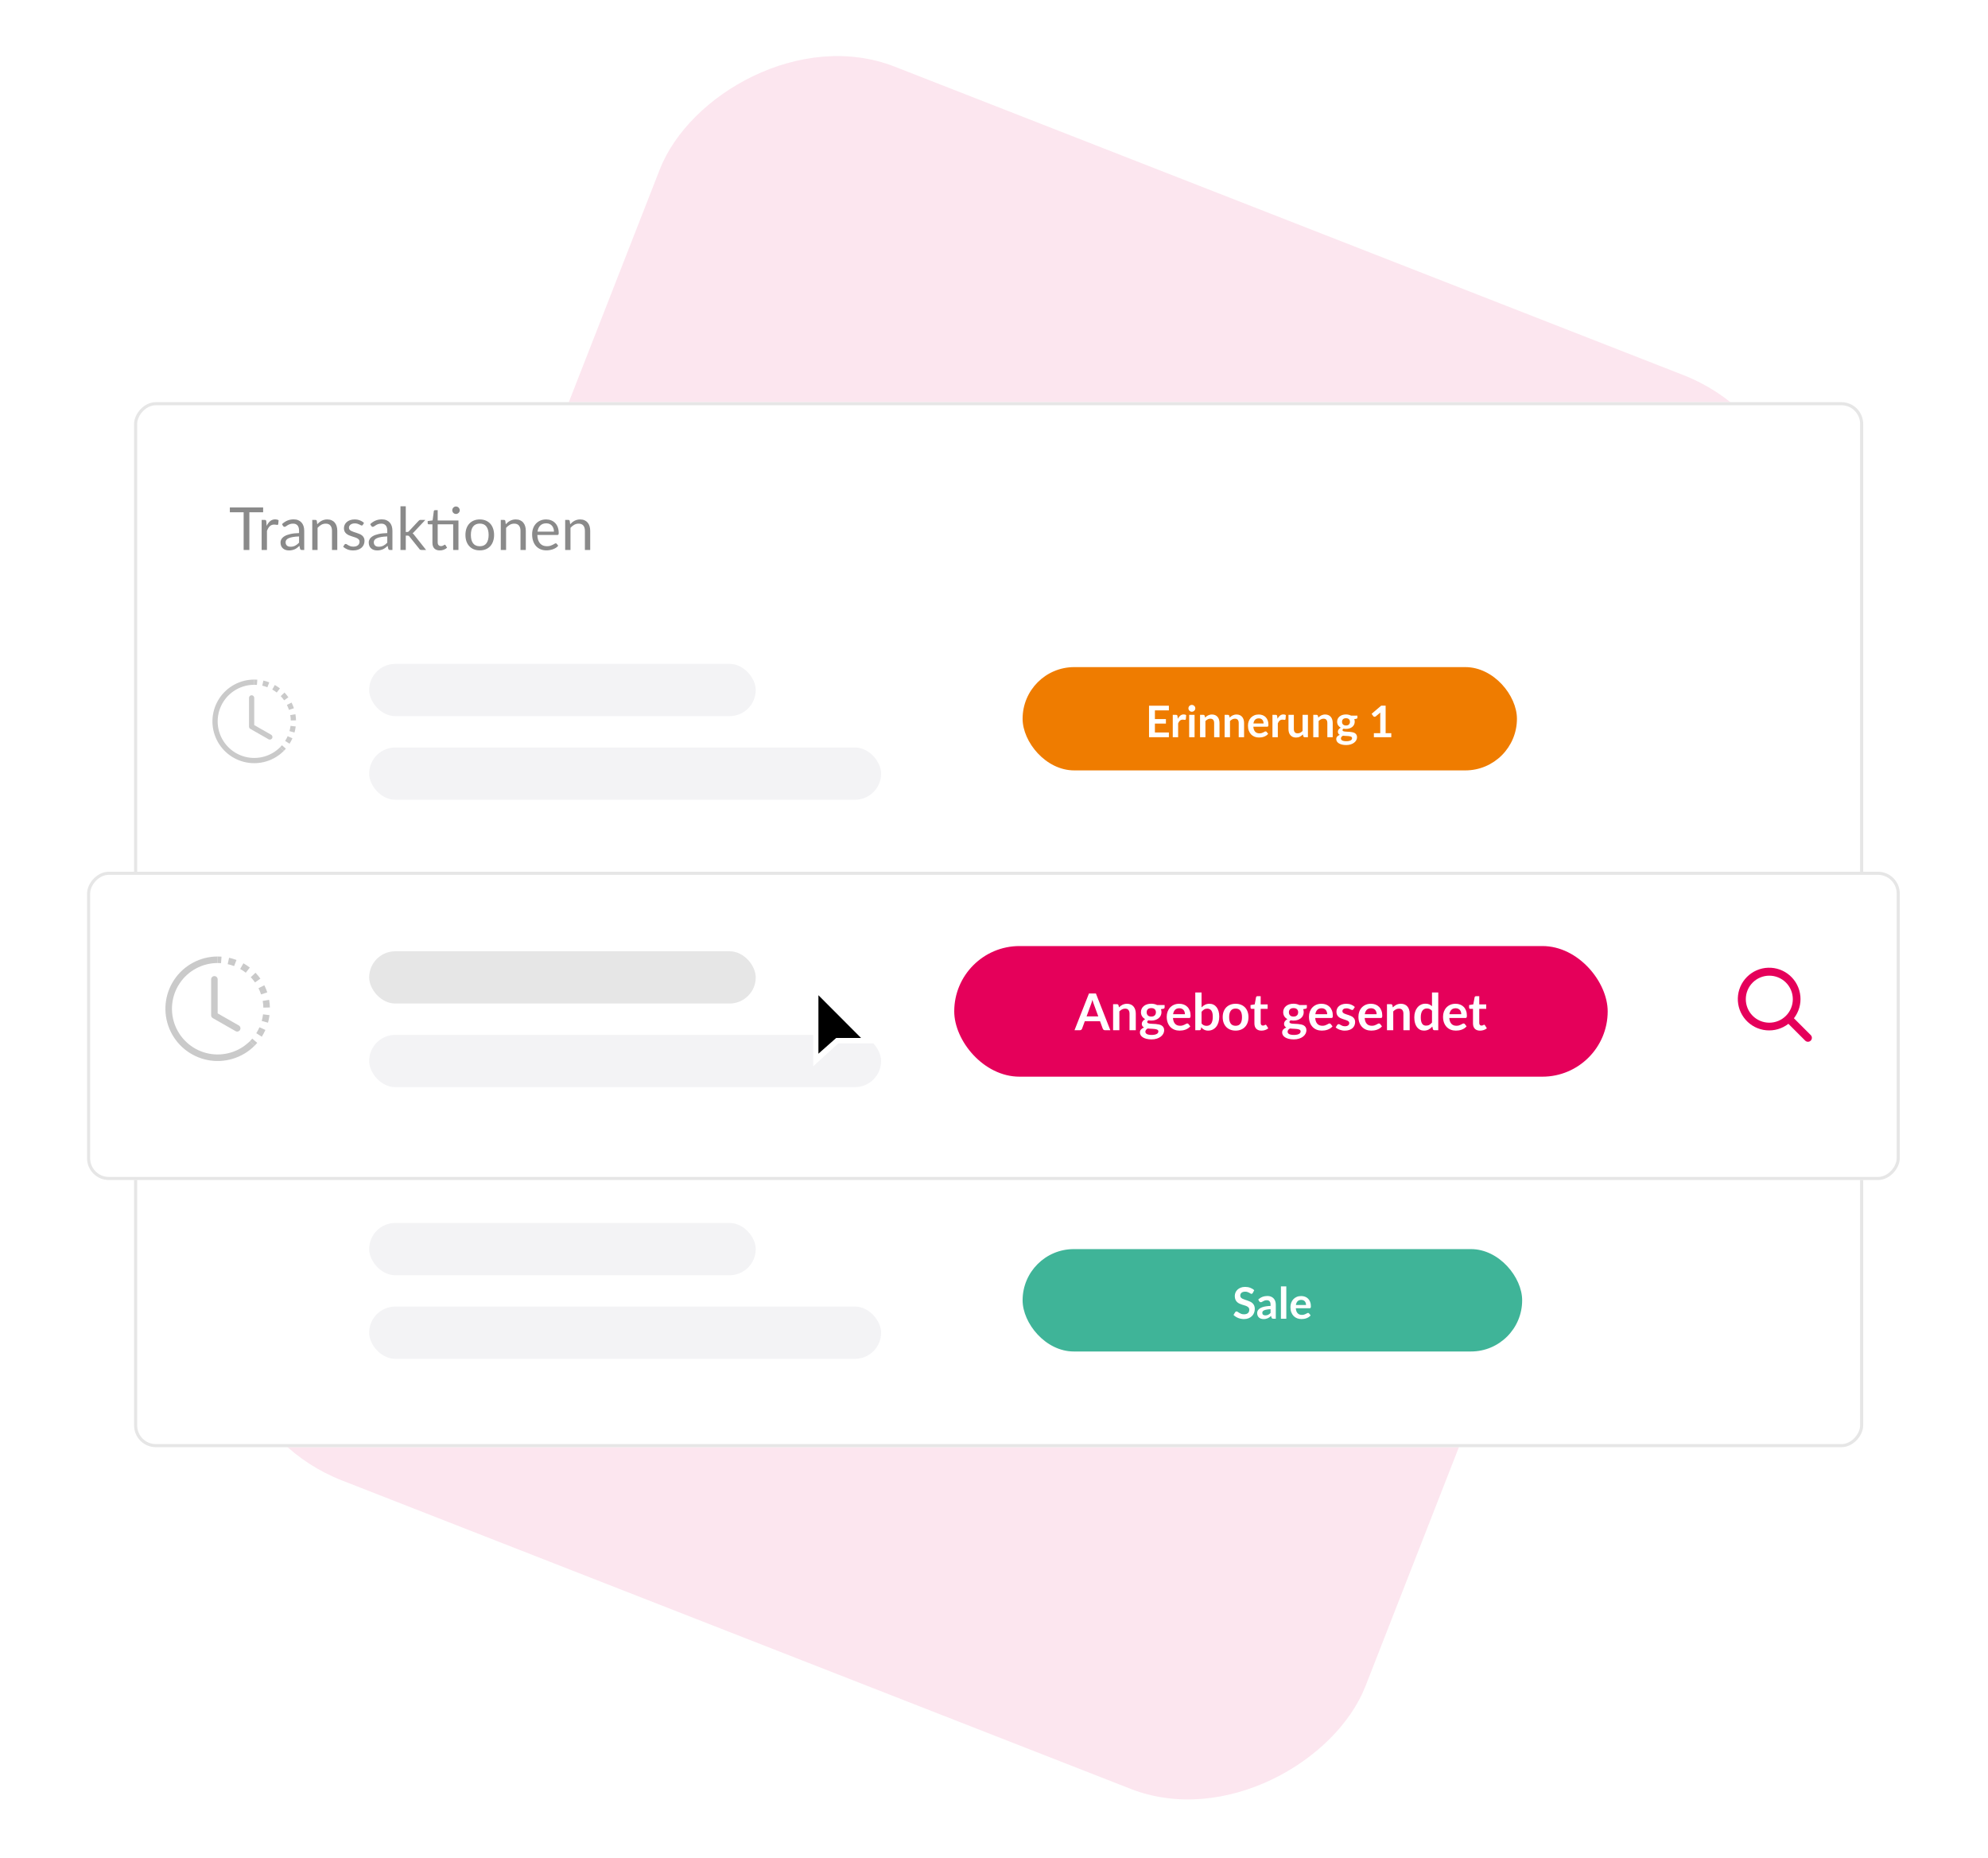
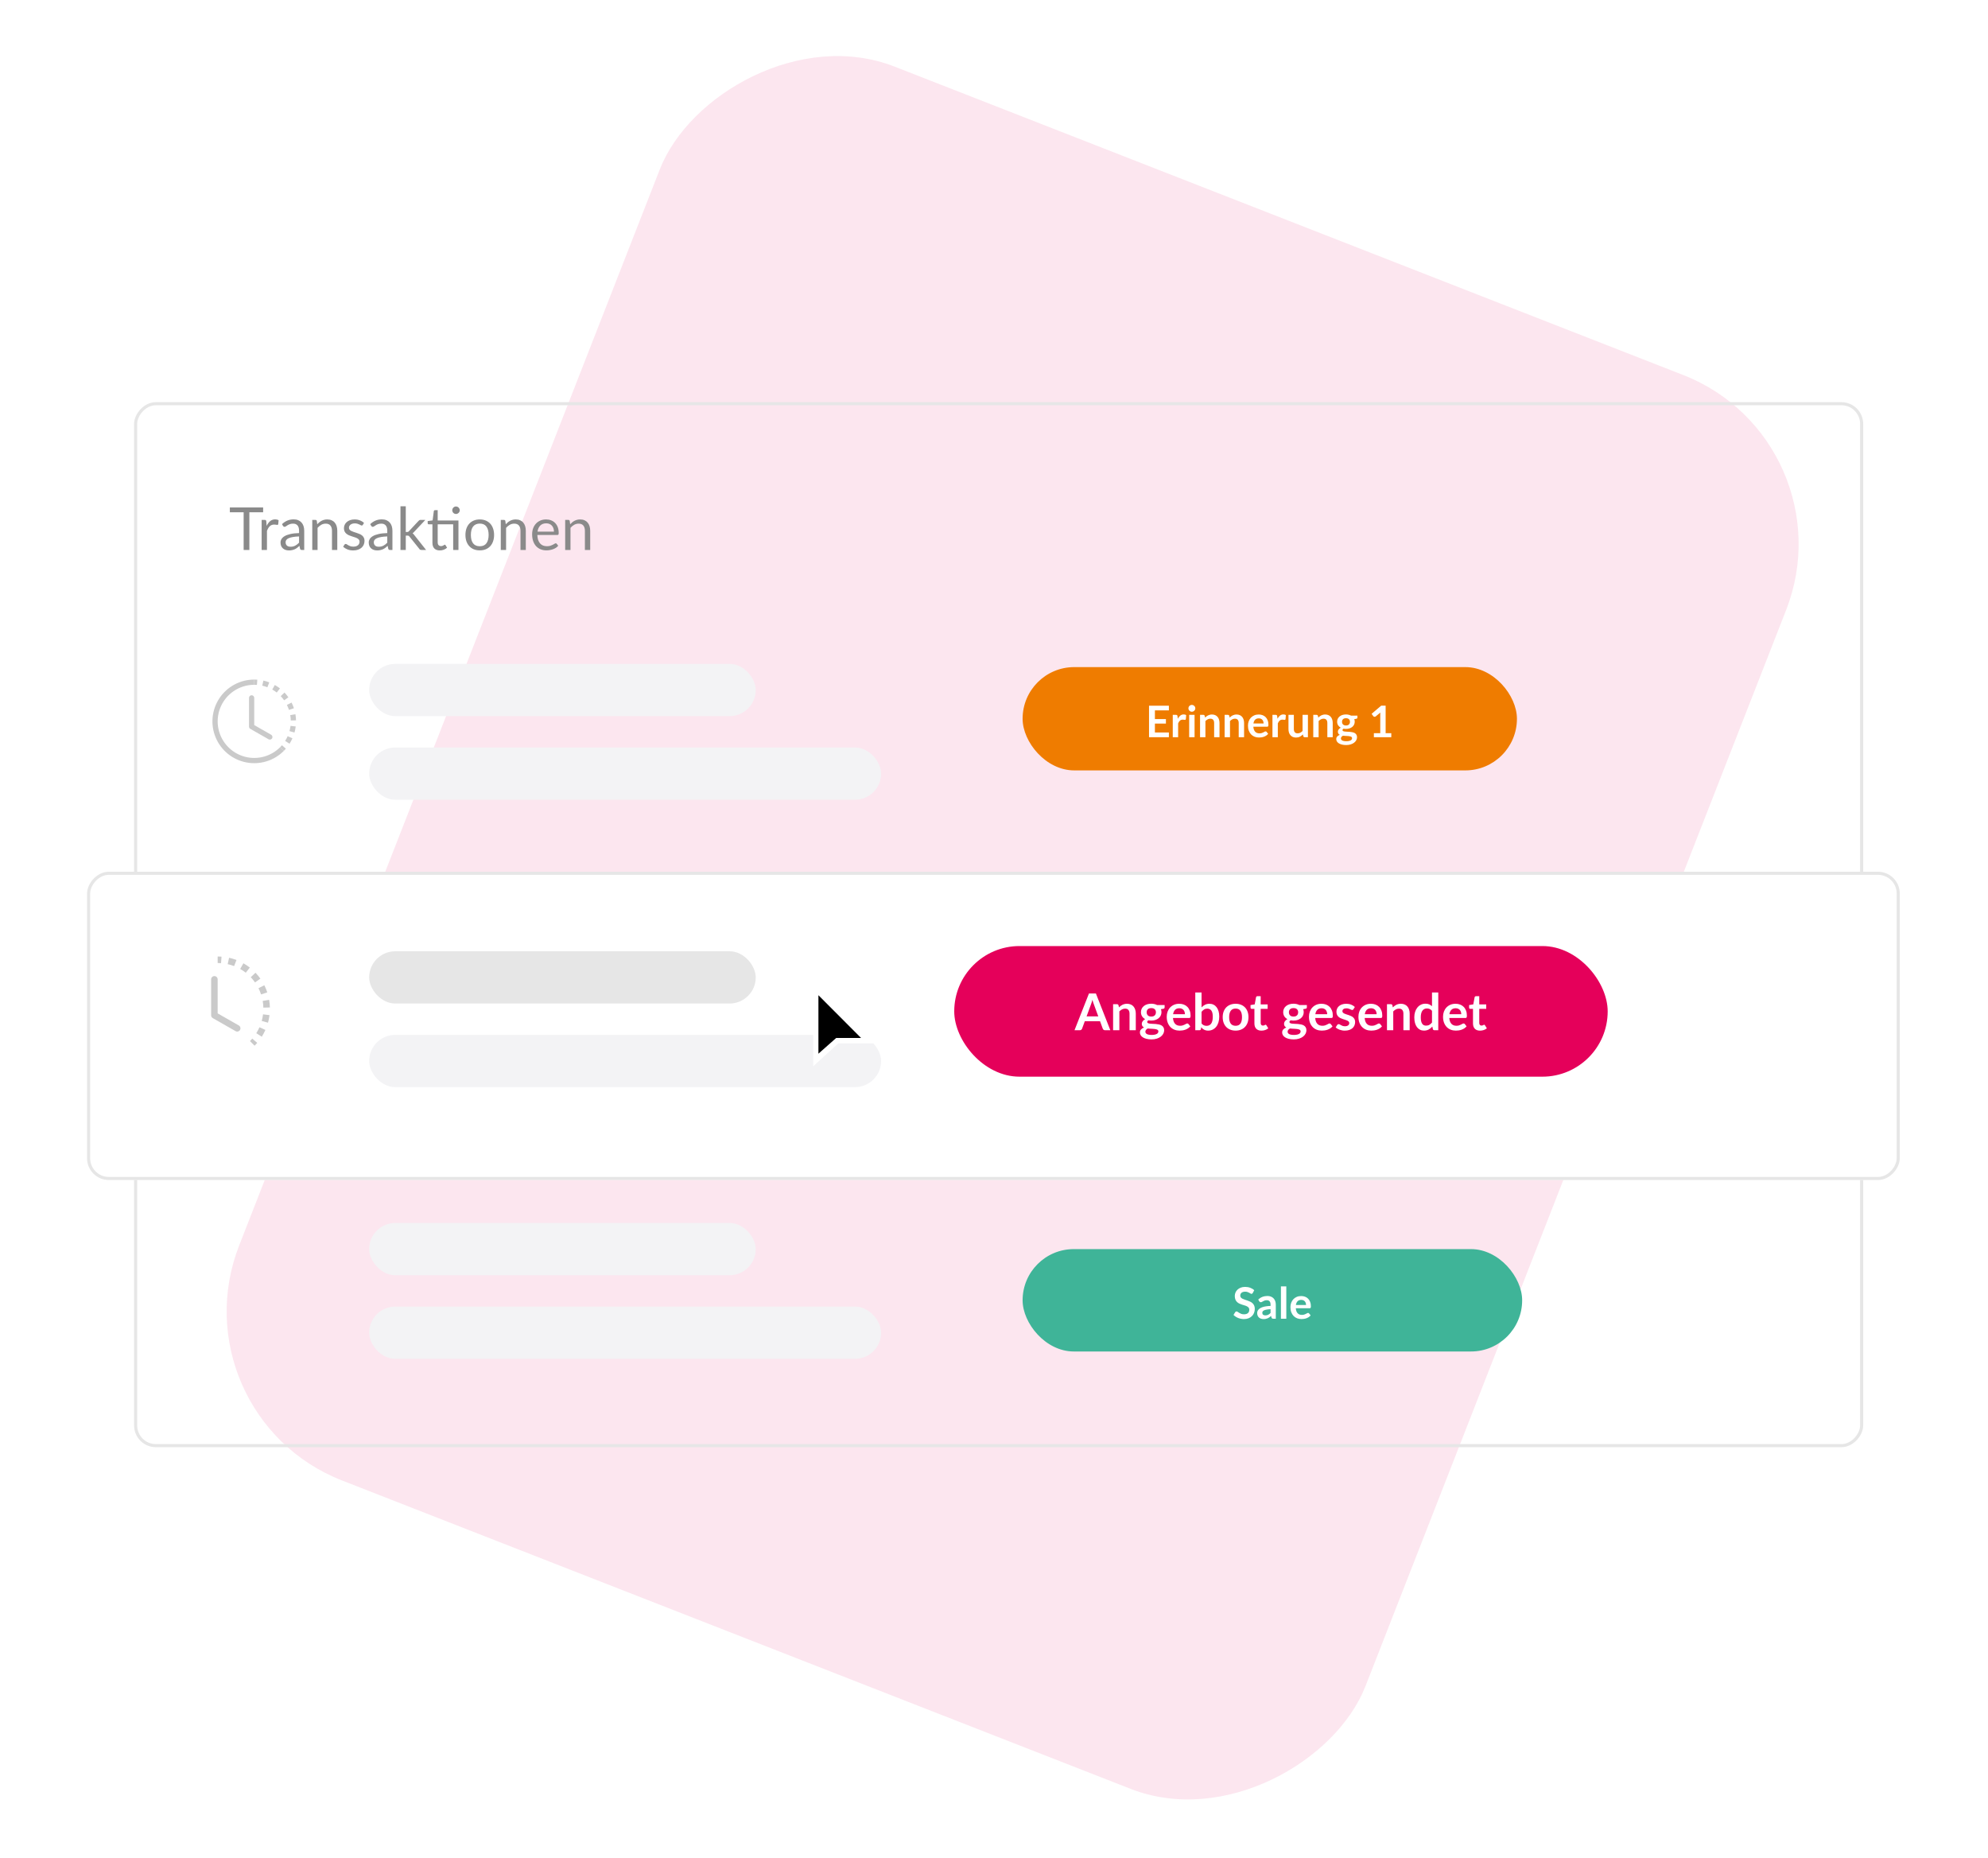
<svg xmlns="http://www.w3.org/2000/svg" width="548" height="512" viewBox="0 0 548 512" fill="none">
  <rect opacity="0.1" width="333.506" height="418.517" rx="50" transform="matrix(-0.931 -0.364 -0.364 0.931 510.556 121.561)" fill="#E5005A" />
  <g filter="url(#filter0_d_6762_20443)">
-     <rect width="476.64" height="288" rx="6" transform="matrix(-1 0 0 1 513.6 106.644)" fill="white" />
    <rect x="-0.427" y="0.427" width="475.786" height="287.146" rx="5.573" transform="matrix(-1 0 0 1 512.745 106.644)" stroke="#E6E6E6" stroke-width="0.854" />
  </g>
  <g filter="url(#filter1_d_6762_20443)">
    <rect width="499.68" height="84.96" rx="6" transform="matrix(-1 0 0 1 523.68 236.244)" fill="white" />
    <rect x="-0.427" y="0.427" width="498.826" height="84.106" rx="5.573" transform="matrix(-1 0 0 1 522.825 236.244)" stroke="#E6E6E6" stroke-width="0.854" />
  </g>
  <rect x="101.76" y="182.963" width="106.56" height="14.4" rx="7.2" fill="#F3F3F5" />
  <rect x="101.76" y="262.164" width="106.56" height="14.4" rx="7.2" fill="#E6E6E6" />
  <rect x="101.76" y="337.043" width="106.56" height="14.4" rx="7.2" fill="#F3F3F5" />
  <rect x="101.76" y="206.003" width="141.12" height="14.4" rx="7.2" fill="#F3F3F5" />
  <rect x="101.76" y="285.204" width="141.12" height="14.4" rx="7.2" fill="#F3F3F5" />
  <rect x="101.76" y="360.083" width="141.12" height="14.4" rx="7.2" fill="#F3F3F5" />
  <path d="M72.533 141.183H68.74V151.563H67.162V141.183H63.361V139.85H72.533V141.183ZM73.505 144.943C73.766 144.376 74.088 143.934 74.469 143.618C74.851 143.297 75.317 143.136 75.867 143.136C76.041 143.136 76.208 143.155 76.366 143.193C76.529 143.232 76.674 143.291 76.799 143.373L76.693 144.46C76.66 144.597 76.578 144.665 76.447 144.665C76.371 144.665 76.259 144.648 76.112 144.616C75.965 144.583 75.799 144.567 75.614 144.567C75.352 144.567 75.118 144.605 74.911 144.681C74.709 144.757 74.526 144.872 74.363 145.024C74.205 145.171 74.061 145.357 73.93 145.58C73.805 145.798 73.69 146.049 73.587 146.332V151.563H72.123V143.283H72.957C73.115 143.283 73.224 143.313 73.284 143.373C73.344 143.433 73.385 143.537 73.407 143.684L73.505 144.943ZM82.438 147.836C81.768 147.858 81.195 147.912 80.721 148C80.253 148.081 79.869 148.19 79.569 148.327C79.275 148.463 79.059 148.624 78.923 148.809C78.792 148.994 78.727 149.201 78.727 149.43C78.727 149.648 78.762 149.836 78.833 149.994C78.904 150.152 78.999 150.283 79.119 150.386C79.245 150.485 79.389 150.558 79.552 150.607C79.722 150.651 79.901 150.673 80.092 150.673C80.348 150.673 80.582 150.648 80.795 150.599C81.007 150.544 81.206 150.468 81.392 150.37C81.582 150.272 81.762 150.155 81.931 150.019C82.106 149.882 82.275 149.727 82.438 149.553V147.836ZM77.738 144.452C78.196 144.011 78.689 143.681 79.217 143.463C79.746 143.245 80.332 143.136 80.975 143.136C81.438 143.136 81.849 143.212 82.209 143.365C82.569 143.518 82.871 143.73 83.116 144.003C83.362 144.275 83.547 144.605 83.672 144.992C83.797 145.379 83.86 145.804 83.86 146.267V151.563H83.215C83.073 151.563 82.964 151.542 82.888 151.498C82.811 151.449 82.751 151.356 82.708 151.22L82.544 150.435C82.326 150.637 82.114 150.817 81.907 150.975C81.7 151.128 81.482 151.258 81.253 151.367C81.024 151.471 80.779 151.55 80.517 151.604C80.261 151.664 79.975 151.694 79.659 151.694C79.337 151.694 79.035 151.651 78.751 151.563C78.468 151.471 78.22 151.335 78.008 151.155C77.801 150.975 77.634 150.749 77.509 150.476C77.389 150.198 77.329 149.871 77.329 149.495C77.329 149.169 77.419 148.855 77.599 148.555C77.779 148.25 78.07 147.981 78.474 147.746C78.877 147.512 79.403 147.321 80.051 147.174C80.7 147.022 81.495 146.934 82.438 146.913V146.267C82.438 145.624 82.299 145.139 82.021 144.812C81.743 144.479 81.337 144.313 80.803 144.313C80.444 144.313 80.141 144.36 79.896 144.452C79.656 144.539 79.446 144.64 79.266 144.755C79.092 144.864 78.939 144.964 78.809 145.057C78.683 145.144 78.558 145.188 78.433 145.188C78.335 145.188 78.25 145.163 78.179 145.114C78.109 145.06 78.049 144.994 77.999 144.918L77.738 144.452ZM87.45 144.485C87.629 144.283 87.82 144.101 88.022 143.937C88.224 143.774 88.436 143.635 88.659 143.52C88.888 143.4 89.128 143.311 89.379 143.251C89.635 143.185 89.91 143.153 90.204 143.153C90.657 143.153 91.054 143.229 91.398 143.381C91.746 143.529 92.035 143.741 92.264 144.019C92.499 144.291 92.676 144.621 92.795 145.008C92.915 145.395 92.975 145.823 92.975 146.291V151.563H91.512V146.291C91.512 145.665 91.368 145.18 91.079 144.836C90.796 144.488 90.362 144.313 89.779 144.313C89.349 144.313 88.945 144.417 88.57 144.624C88.199 144.831 87.856 145.112 87.54 145.466V151.563H86.076V143.283H86.951C87.158 143.283 87.286 143.384 87.335 143.586L87.45 144.485ZM100.015 144.648C99.95 144.768 99.849 144.828 99.713 144.828C99.631 144.828 99.538 144.798 99.435 144.738C99.331 144.678 99.203 144.613 99.05 144.542C98.903 144.466 98.726 144.398 98.519 144.338C98.312 144.272 98.067 144.24 97.783 144.24C97.538 144.24 97.317 144.272 97.121 144.338C96.925 144.398 96.756 144.482 96.615 144.591C96.478 144.7 96.372 144.828 96.296 144.975C96.225 145.117 96.189 145.272 96.189 145.441C96.189 145.654 96.249 145.831 96.369 145.973C96.495 146.114 96.658 146.237 96.86 146.34C97.061 146.444 97.29 146.537 97.546 146.618C97.802 146.695 98.064 146.779 98.331 146.872C98.604 146.959 98.868 147.057 99.124 147.166C99.38 147.275 99.609 147.411 99.811 147.575C100.012 147.738 100.173 147.94 100.293 148.179C100.418 148.414 100.481 148.697 100.481 149.03C100.481 149.411 100.413 149.765 100.276 150.092C100.14 150.414 99.939 150.694 99.672 150.934C99.405 151.168 99.078 151.354 98.691 151.49C98.304 151.626 97.857 151.694 97.35 151.694C96.773 151.694 96.249 151.602 95.781 151.416C95.312 151.226 94.914 150.983 94.587 150.689L94.931 150.133C94.974 150.062 95.026 150.008 95.086 149.97C95.146 149.931 95.222 149.912 95.315 149.912C95.413 149.912 95.516 149.95 95.626 150.027C95.734 150.103 95.865 150.188 96.018 150.28C96.176 150.373 96.367 150.457 96.59 150.534C96.814 150.61 97.091 150.648 97.424 150.648C97.707 150.648 97.955 150.613 98.168 150.542C98.38 150.465 98.557 150.365 98.699 150.239C98.841 150.114 98.944 149.97 99.01 149.806C99.08 149.643 99.116 149.468 99.116 149.283C99.116 149.054 99.053 148.866 98.928 148.719C98.808 148.566 98.647 148.438 98.445 148.335C98.244 148.226 98.012 148.133 97.751 148.057C97.495 147.975 97.23 147.891 96.958 147.803C96.691 147.716 96.427 147.618 96.165 147.509C95.909 147.395 95.68 147.253 95.478 147.084C95.277 146.915 95.113 146.708 94.988 146.463C94.868 146.212 94.808 145.91 94.808 145.556C94.808 145.24 94.874 144.937 95.004 144.648C95.135 144.354 95.326 144.098 95.576 143.88C95.827 143.657 96.135 143.479 96.5 143.349C96.865 143.218 97.282 143.153 97.751 143.153C98.296 143.153 98.783 143.24 99.214 143.414C99.65 143.583 100.026 143.817 100.342 144.117L100.015 144.648ZM106.752 147.836C106.082 147.858 105.51 147.912 105.036 148C104.567 148.081 104.183 148.19 103.883 148.327C103.589 148.463 103.374 148.624 103.237 148.809C103.107 148.994 103.041 149.201 103.041 149.43C103.041 149.648 103.077 149.836 103.147 149.994C103.218 150.152 103.314 150.283 103.434 150.386C103.559 150.485 103.703 150.558 103.867 150.607C104.036 150.651 104.215 150.673 104.406 150.673C104.662 150.673 104.897 150.648 105.109 150.599C105.322 150.544 105.521 150.468 105.706 150.37C105.897 150.272 106.076 150.155 106.245 150.019C106.42 149.882 106.589 149.727 106.752 149.553V147.836ZM102.052 144.452C102.51 144.011 103.003 143.681 103.532 143.463C104.06 143.245 104.646 143.136 105.289 143.136C105.752 143.136 106.164 143.212 106.523 143.365C106.883 143.518 107.185 143.73 107.431 144.003C107.676 144.275 107.861 144.605 107.986 144.992C108.112 145.379 108.174 145.804 108.174 146.267V151.563H107.529C107.387 151.563 107.278 151.542 107.202 151.498C107.125 151.449 107.065 151.356 107.022 151.22L106.858 150.435C106.64 150.637 106.428 150.817 106.221 150.975C106.014 151.128 105.796 151.258 105.567 151.367C105.338 151.471 105.093 151.55 104.831 151.604C104.575 151.664 104.289 151.694 103.973 151.694C103.651 151.694 103.349 151.651 103.066 151.563C102.782 151.471 102.534 151.335 102.322 151.155C102.115 150.975 101.949 150.749 101.823 150.476C101.703 150.198 101.643 149.871 101.643 149.495C101.643 149.169 101.733 148.855 101.913 148.555C102.093 148.25 102.385 147.981 102.788 147.746C103.191 147.512 103.717 147.321 104.365 147.174C105.014 147.022 105.809 146.934 106.752 146.913V146.267C106.752 145.624 106.613 145.139 106.335 144.812C106.057 144.479 105.651 144.313 105.117 144.313C104.758 144.313 104.455 144.36 104.21 144.452C103.97 144.539 103.76 144.64 103.581 144.755C103.406 144.864 103.254 144.964 103.123 145.057C102.998 145.144 102.872 145.188 102.747 145.188C102.649 145.188 102.564 145.163 102.494 145.114C102.423 145.06 102.363 144.994 102.314 144.918L102.052 144.452ZM111.854 139.523V146.61H112.23C112.339 146.61 112.429 146.596 112.5 146.569C112.576 146.537 112.655 146.474 112.737 146.381L115.352 143.578C115.429 143.485 115.508 143.414 115.589 143.365C115.676 143.311 115.791 143.283 115.933 143.283H117.249L114.2 146.528C114.053 146.714 113.895 146.858 113.726 146.962C113.824 147.027 113.911 147.103 113.987 147.19C114.069 147.272 114.145 147.368 114.216 147.477L117.453 151.563H116.153C116.028 151.563 115.919 151.544 115.826 151.506C115.739 151.463 115.663 151.386 115.597 151.277L112.876 147.885C112.794 147.771 112.712 147.697 112.63 147.665C112.554 147.626 112.434 147.607 112.271 147.607H111.854V151.563H110.391V139.523H111.854ZM126.376 151.563H124.921V144.501H120.654V149.471C120.654 149.82 120.739 150.079 120.907 150.247C121.076 150.416 121.294 150.501 121.561 150.501C121.714 150.501 121.845 150.482 121.954 150.444C122.068 150.4 122.166 150.354 122.248 150.305C122.33 150.256 122.398 150.212 122.452 150.174C122.512 150.13 122.564 150.109 122.608 150.109C122.684 150.109 122.752 150.155 122.812 150.247L123.237 150.942C122.986 151.177 122.684 151.362 122.33 151.498C121.975 151.629 121.61 151.694 121.234 151.694C120.58 151.694 120.076 151.512 119.722 151.147C119.373 150.782 119.199 150.256 119.199 149.569V144.501H118.202C118.115 144.501 118.041 144.477 117.981 144.428C117.921 144.373 117.891 144.291 117.891 144.182V143.602L119.248 143.422L119.583 140.872C119.6 140.79 119.635 140.725 119.69 140.676C119.749 140.621 119.826 140.594 119.918 140.594H120.654V143.447H126.376V151.563ZM126.735 140.627C126.735 140.768 126.705 140.902 126.646 141.027C126.591 141.147 126.515 141.253 126.417 141.346C126.324 141.439 126.215 141.512 126.09 141.567C125.964 141.621 125.831 141.649 125.689 141.649C125.547 141.649 125.414 141.621 125.289 141.567C125.169 141.512 125.063 141.439 124.97 141.346C124.877 141.253 124.804 141.147 124.749 141.027C124.695 140.902 124.667 140.768 124.667 140.627C124.667 140.485 124.695 140.352 124.749 140.226C124.804 140.095 124.877 139.984 124.97 139.891C125.063 139.793 125.169 139.717 125.289 139.662C125.414 139.608 125.547 139.581 125.689 139.581C125.831 139.581 125.964 139.608 126.09 139.662C126.215 139.717 126.324 139.793 126.417 139.891C126.515 139.984 126.591 140.095 126.646 140.226C126.705 140.352 126.735 140.485 126.735 140.627ZM132.256 143.153C132.861 143.153 133.406 143.253 133.891 143.455C134.376 143.657 134.79 143.943 135.134 144.313C135.477 144.684 135.738 145.133 135.918 145.662C136.103 146.185 136.196 146.771 136.196 147.419C136.196 148.073 136.103 148.662 135.918 149.185C135.738 149.708 135.477 150.155 135.134 150.525C134.79 150.896 134.376 151.182 133.891 151.384C133.406 151.58 132.861 151.678 132.256 151.678C131.646 151.678 131.096 151.58 130.605 151.384C130.12 151.182 129.706 150.896 129.363 150.525C129.019 150.155 128.755 149.708 128.57 149.185C128.39 148.662 128.3 148.073 128.3 147.419C128.3 146.771 128.39 146.185 128.57 145.662C128.755 145.133 129.019 144.684 129.363 144.313C129.706 143.943 130.12 143.657 130.605 143.455C131.096 143.253 131.646 143.153 132.256 143.153ZM132.256 150.542C133.074 150.542 133.684 150.269 134.087 149.724C134.49 149.174 134.692 148.408 134.692 147.427C134.692 146.441 134.49 145.673 134.087 145.122C133.684 144.572 133.074 144.297 132.256 144.297C131.842 144.297 131.48 144.368 131.169 144.509C130.864 144.651 130.608 144.855 130.401 145.122C130.199 145.389 130.047 145.719 129.943 146.111C129.845 146.498 129.796 146.937 129.796 147.427C129.796 148.408 129.998 149.174 130.401 149.724C130.81 150.269 131.428 150.542 132.256 150.542ZM139.415 144.485C139.595 144.283 139.785 144.101 139.987 143.937C140.189 143.774 140.401 143.635 140.624 143.52C140.853 143.4 141.093 143.311 141.344 143.251C141.6 143.185 141.875 143.153 142.169 143.153C142.622 143.153 143.019 143.229 143.363 143.381C143.711 143.529 144 143.741 144.229 144.019C144.463 144.291 144.641 144.621 144.76 145.008C144.88 145.395 144.94 145.823 144.94 146.291V151.563H143.477V146.291C143.477 145.665 143.333 145.18 143.044 144.836C142.761 144.488 142.327 144.313 141.744 144.313C141.314 144.313 140.911 144.417 140.535 144.624C140.164 144.831 139.821 145.112 139.505 145.466V151.563H138.041V143.283H138.916C139.123 143.283 139.251 143.384 139.3 143.586L139.415 144.485ZM152.699 146.52C152.699 146.182 152.65 145.874 152.552 145.597C152.459 145.313 152.321 145.071 152.135 144.869C151.955 144.662 151.735 144.504 151.473 144.395C151.212 144.281 150.915 144.223 150.582 144.223C149.885 144.223 149.332 144.428 148.923 144.836C148.52 145.24 148.269 145.801 148.171 146.52H152.699ZM153.876 150.403C153.696 150.621 153.481 150.811 153.231 150.975C152.98 151.133 152.71 151.264 152.421 151.367C152.138 151.471 151.844 151.547 151.539 151.596C151.233 151.651 150.931 151.678 150.631 151.678C150.059 151.678 149.53 151.583 149.046 151.392C148.566 151.196 148.149 150.912 147.795 150.542C147.446 150.166 147.174 149.703 146.978 149.152C146.781 148.602 146.683 147.97 146.683 147.256C146.683 146.678 146.77 146.139 146.945 145.637C147.125 145.136 147.381 144.703 147.713 144.338C148.046 143.967 148.452 143.678 148.931 143.471C149.411 143.259 149.95 143.153 150.55 143.153C151.045 143.153 151.503 143.237 151.923 143.406C152.348 143.569 152.713 143.809 153.018 144.125C153.329 144.436 153.571 144.823 153.746 145.286C153.92 145.744 154.007 146.267 154.007 146.855C154.007 147.084 153.983 147.237 153.934 147.313C153.884 147.389 153.792 147.427 153.656 147.427H148.122C148.138 147.951 148.209 148.406 148.334 148.793C148.465 149.179 148.645 149.504 148.874 149.765C149.103 150.021 149.375 150.215 149.691 150.346C150.007 150.471 150.362 150.534 150.754 150.534C151.119 150.534 151.432 150.493 151.694 150.411C151.961 150.324 152.19 150.231 152.38 150.133C152.571 150.035 152.729 149.945 152.855 149.863C152.985 149.776 153.097 149.733 153.19 149.733C153.31 149.733 153.402 149.779 153.468 149.871L153.876 150.403ZM157.167 144.485C157.347 144.283 157.538 144.101 157.74 143.937C157.941 143.774 158.154 143.635 158.377 143.52C158.606 143.4 158.846 143.311 159.096 143.251C159.353 143.185 159.628 143.153 159.922 143.153C160.374 143.153 160.772 143.229 161.115 143.381C161.464 143.529 161.753 143.741 161.982 144.019C162.216 144.291 162.393 144.621 162.513 145.008C162.633 145.395 162.693 145.823 162.693 146.291V151.563H161.23V146.291C161.23 145.665 161.085 145.18 160.797 144.836C160.513 144.488 160.08 144.313 159.497 144.313C159.067 144.313 158.663 144.417 158.287 144.624C157.917 144.831 157.573 145.112 157.257 145.466V151.563H155.794V143.283H156.669C156.876 143.283 157.004 143.384 157.053 143.586L157.167 144.485Z" fill="#8A8A8A" />
-   <path fill-rule="evenodd" clip-rule="evenodd" d="M494.504 280.632C495.851 278.895 496.486 276.711 496.279 274.524C496.073 272.336 495.041 270.309 493.393 268.855C491.745 267.402 489.605 266.631 487.409 266.698C485.213 266.766 483.125 267.669 481.57 269.221C480.014 270.775 479.109 272.864 479.039 275.062C478.97 277.26 479.741 279.402 481.196 281.051C482.65 282.7 484.679 283.732 486.869 283.937C489.058 284.143 491.243 283.505 492.979 282.155L493.026 282.204L497.607 286.786C497.708 286.887 497.827 286.966 497.958 287.021C498.089 287.075 498.229 287.103 498.371 287.103C498.513 287.103 498.654 287.075 498.785 287.021C498.916 286.966 499.035 286.887 499.135 286.786C499.236 286.686 499.315 286.567 499.37 286.436C499.424 286.305 499.452 286.164 499.452 286.022C499.452 285.88 499.424 285.74 499.37 285.609C499.315 285.478 499.236 285.359 499.135 285.258L494.553 280.677C494.537 280.661 494.521 280.646 494.504 280.632V280.632ZM492.262 270.75C492.872 271.349 493.357 272.064 493.689 272.852C494.021 273.641 494.194 274.487 494.198 275.342C494.201 276.198 494.035 277.045 493.709 277.836C493.384 278.627 492.905 279.346 492.3 279.951C491.695 280.556 490.976 281.035 490.185 281.36C489.394 281.686 488.547 281.852 487.691 281.849C486.836 281.845 485.99 281.672 485.201 281.34C484.413 281.008 483.698 280.523 483.098 279.913C481.9 278.695 481.231 277.052 481.238 275.342C481.245 273.633 481.927 271.995 483.136 270.787C484.344 269.578 485.982 268.896 487.691 268.889C489.401 268.882 491.044 269.551 492.262 270.75Z" fill="#E5005A" />
  <rect x="263.04" y="260.724" width="180.125" height="36" rx="18" fill="#E5005A" />
  <path d="M302.743 280.102L301.511 276.735C301.451 276.585 301.388 276.408 301.322 276.203C301.257 275.997 301.192 275.776 301.126 275.538C301.066 275.776 301.003 276 300.937 276.21C300.872 276.415 300.809 276.595 300.748 276.749L299.523 280.102H302.743ZM306.068 283.924H304.612C304.449 283.924 304.316 283.884 304.213 283.805C304.111 283.721 304.034 283.618 303.982 283.497L303.226 281.432H299.033L298.277 283.497C298.24 283.604 298.168 283.702 298.06 283.791C297.953 283.879 297.82 283.924 297.661 283.924H296.191L300.174 273.802H302.092L306.068 283.924ZM308.446 277.624C308.591 277.479 308.743 277.346 308.901 277.225C309.065 277.099 309.235 276.994 309.412 276.91C309.594 276.821 309.788 276.753 309.993 276.707C310.199 276.655 310.423 276.63 310.665 276.63C311.057 276.63 311.405 276.697 311.708 276.833C312.012 276.963 312.264 277.15 312.464 277.393C312.67 277.631 312.824 277.918 312.926 278.254C313.034 278.585 313.087 278.951 313.087 279.353V283.924H311.358V279.353C311.358 278.914 311.258 278.576 311.057 278.338C310.857 278.095 310.551 277.974 310.14 277.974C309.842 277.974 309.562 278.041 309.3 278.177C309.039 278.312 308.792 278.496 308.558 278.73V283.924H306.829V276.742H307.886C308.11 276.742 308.257 276.847 308.327 277.057L308.446 277.624ZM317.357 280.158C317.571 280.158 317.758 280.13 317.917 280.074C318.075 280.013 318.206 279.931 318.309 279.829C318.416 279.726 318.495 279.602 318.547 279.458C318.603 279.313 318.631 279.154 318.631 278.982C318.631 278.627 318.523 278.347 318.309 278.142C318.099 277.932 317.781 277.827 317.357 277.827C316.932 277.827 316.612 277.932 316.398 278.142C316.188 278.347 316.083 278.627 316.083 278.982C316.083 279.15 316.108 279.306 316.16 279.451C316.216 279.595 316.295 279.721 316.398 279.829C316.505 279.931 316.638 280.013 316.797 280.074C316.96 280.13 317.147 280.158 317.357 280.158ZM319.31 284.246C319.31 284.106 319.268 283.991 319.184 283.903C319.1 283.814 318.985 283.746 318.841 283.7C318.696 283.648 318.526 283.611 318.33 283.588C318.138 283.564 317.933 283.548 317.714 283.539C317.499 283.525 317.275 283.513 317.042 283.504C316.813 283.494 316.589 283.476 316.37 283.448C316.178 283.555 316.022 283.681 315.901 283.826C315.784 283.97 315.726 284.138 315.726 284.33C315.726 284.456 315.756 284.572 315.817 284.68C315.882 284.792 315.982 284.887 316.118 284.967C316.258 285.046 316.437 285.107 316.657 285.149C316.876 285.195 317.144 285.219 317.462 285.219C317.784 285.219 318.061 285.193 318.295 285.142C318.528 285.095 318.719 285.027 318.869 284.939C319.023 284.855 319.135 284.752 319.205 284.631C319.275 284.514 319.31 284.386 319.31 284.246ZM321.032 276.987V277.631C321.032 277.836 320.908 277.962 320.661 278.009L320.017 278.128C320.115 278.375 320.164 278.646 320.164 278.94C320.164 279.294 320.091 279.616 319.947 279.906C319.807 280.19 319.611 280.433 319.359 280.634C319.107 280.834 318.808 280.991 318.463 281.103C318.122 281.21 317.753 281.264 317.357 281.264C317.217 281.264 317.081 281.257 316.951 281.243C316.82 281.229 316.692 281.21 316.566 281.187C316.342 281.322 316.23 281.474 316.23 281.642C316.23 281.786 316.295 281.894 316.426 281.964C316.561 282.029 316.738 282.076 316.958 282.104C317.177 282.132 317.427 282.15 317.707 282.16C317.987 282.164 318.274 282.178 318.568 282.202C318.862 282.225 319.149 282.267 319.429 282.328C319.709 282.384 319.958 282.475 320.178 282.601C320.397 282.727 320.572 282.899 320.703 283.119C320.838 283.333 320.906 283.611 320.906 283.952C320.906 284.269 320.826 284.577 320.668 284.876C320.514 285.174 320.287 285.44 319.989 285.674C319.695 285.907 319.331 286.094 318.897 286.234C318.467 286.378 317.977 286.451 317.427 286.451C316.885 286.451 316.414 286.397 316.013 286.29C315.611 286.187 315.278 286.047 315.012 285.87C314.746 285.697 314.547 285.496 314.417 285.268C314.286 285.039 314.221 284.801 314.221 284.554C314.221 284.218 314.321 283.938 314.522 283.714C314.727 283.485 315.007 283.303 315.362 283.168C315.17 283.07 315.019 282.939 314.907 282.776C314.795 282.612 314.739 282.398 314.739 282.132C314.739 282.024 314.757 281.915 314.795 281.803C314.837 281.686 314.895 281.572 314.97 281.46C315.049 281.348 315.147 281.243 315.264 281.145C315.38 281.042 315.518 280.951 315.677 280.872C315.313 280.676 315.026 280.414 314.816 280.088C314.61 279.761 314.508 279.378 314.508 278.94C314.508 278.585 314.578 278.265 314.718 277.981C314.862 277.691 315.061 277.446 315.313 277.246C315.569 277.04 315.87 276.884 316.216 276.777C316.566 276.669 316.946 276.616 317.357 276.616C317.665 276.616 317.954 276.648 318.225 276.714C318.495 276.774 318.743 276.865 318.967 276.987H321.032ZM326.632 279.507C326.632 279.283 326.599 279.073 326.534 278.877C326.473 278.676 326.38 278.501 326.254 278.352C326.128 278.202 325.967 278.086 325.771 278.002C325.58 277.913 325.356 277.869 325.099 277.869C324.6 277.869 324.205 278.011 323.916 278.296C323.631 278.58 323.449 278.984 323.37 279.507H326.632ZM323.335 280.55C323.363 280.918 323.428 281.238 323.531 281.509C323.634 281.775 323.769 281.996 323.937 282.174C324.105 282.346 324.303 282.477 324.532 282.566C324.765 282.65 325.022 282.692 325.302 282.692C325.582 282.692 325.822 282.659 326.023 282.594C326.228 282.528 326.406 282.456 326.555 282.377C326.709 282.297 326.842 282.225 326.954 282.16C327.071 282.094 327.183 282.062 327.29 282.062C327.435 282.062 327.542 282.115 327.612 282.223L328.109 282.853C327.918 283.077 327.703 283.266 327.465 283.42C327.227 283.569 326.977 283.69 326.716 283.784C326.459 283.872 326.196 283.935 325.925 283.973C325.659 284.01 325.4 284.029 325.148 284.029C324.649 284.029 324.184 283.947 323.755 283.784C323.326 283.616 322.952 283.371 322.635 283.049C322.318 282.722 322.068 282.321 321.886 281.845C321.704 281.364 321.613 280.809 321.613 280.179C321.613 279.689 321.692 279.229 321.851 278.8C322.01 278.366 322.236 277.99 322.53 277.673C322.829 277.351 323.19 277.096 323.615 276.91C324.044 276.723 324.527 276.63 325.064 276.63C325.517 276.63 325.934 276.702 326.317 276.847C326.7 276.991 327.029 277.204 327.304 277.484C327.579 277.759 327.794 278.1 327.948 278.506C328.107 278.907 328.186 279.367 328.186 279.885C328.186 280.146 328.158 280.323 328.102 280.417C328.046 280.505 327.939 280.55 327.78 280.55H323.335ZM331.213 282.062C331.409 282.3 331.621 282.468 331.85 282.566C332.083 282.664 332.328 282.713 332.585 282.713C332.851 282.713 333.089 282.666 333.299 282.573C333.513 282.475 333.695 282.325 333.845 282.125C333.994 281.919 334.108 281.66 334.188 281.348C334.267 281.03 334.307 280.652 334.307 280.214C334.307 279.425 334.176 278.856 333.915 278.506C333.653 278.151 333.278 277.974 332.788 277.974C332.456 277.974 332.167 278.051 331.92 278.205C331.672 278.354 331.437 278.566 331.213 278.842V282.062ZM331.213 277.624C331.502 277.32 331.822 277.08 332.172 276.903C332.526 276.721 332.93 276.63 333.383 276.63C333.798 276.63 334.171 276.711 334.503 276.875C334.839 277.038 335.123 277.274 335.357 277.582C335.595 277.885 335.777 278.254 335.903 278.688C336.029 279.122 336.092 279.609 336.092 280.151C336.092 280.734 336.019 281.264 335.875 281.74C335.73 282.216 335.522 282.624 335.252 282.965C334.986 283.301 334.664 283.562 334.286 283.749C333.908 283.935 333.488 284.029 333.026 284.029C332.802 284.029 332.599 284.005 332.417 283.959C332.235 283.917 332.067 283.856 331.913 283.777C331.759 283.697 331.616 283.602 331.486 283.49C331.36 283.373 331.238 283.245 331.122 283.105L331.045 283.588C331.017 283.709 330.968 283.795 330.898 283.847C330.832 283.898 330.741 283.924 330.625 283.924H329.484V273.522H331.213V277.624ZM340.605 276.63C341.137 276.63 341.62 276.716 342.054 276.889C342.493 277.061 342.866 277.306 343.174 277.624C343.487 277.941 343.727 278.328 343.895 278.786C344.063 279.243 344.147 279.754 344.147 280.319C344.147 280.888 344.063 281.401 343.895 281.859C343.727 282.316 343.487 282.706 343.174 283.028C342.866 283.35 342.493 283.597 342.054 283.77C341.62 283.942 341.137 284.029 340.605 284.029C340.068 284.029 339.581 283.942 339.142 283.77C338.703 283.597 338.328 283.35 338.015 283.028C337.707 282.706 337.467 282.316 337.294 281.859C337.126 281.401 337.042 280.888 337.042 280.319C337.042 279.754 337.126 279.243 337.294 278.786C337.467 278.328 337.707 277.941 338.015 277.624C338.328 277.306 338.703 277.061 339.142 276.889C339.581 276.716 340.068 276.63 340.605 276.63ZM340.605 282.699C341.202 282.699 341.643 282.498 341.928 282.097C342.217 281.695 342.362 281.107 342.362 280.333C342.362 279.558 342.217 278.968 341.928 278.562C341.643 278.156 341.202 277.953 340.605 277.953C339.998 277.953 339.548 278.158 339.254 278.569C338.965 278.975 338.82 279.563 338.82 280.333C338.82 281.103 338.965 281.691 339.254 282.097C339.548 282.498 339.998 282.699 340.605 282.699ZM347.723 284.036C347.098 284.036 346.617 283.861 346.281 283.511C345.95 283.156 345.784 282.668 345.784 282.048V278.037H345.049C344.956 278.037 344.877 278.006 344.811 277.946C344.746 277.885 344.713 277.794 344.713 277.673V276.987L345.868 276.798L346.232 274.838C346.256 274.744 346.3 274.672 346.365 274.621C346.431 274.569 346.515 274.544 346.617 274.544H347.513V276.805H349.431V278.037H347.513V281.929C347.513 282.153 347.567 282.328 347.674 282.454C347.786 282.58 347.938 282.643 348.129 282.643C348.237 282.643 348.325 282.631 348.395 282.608C348.47 282.58 348.533 282.552 348.584 282.524C348.64 282.496 348.689 282.47 348.731 282.447C348.773 282.419 348.815 282.405 348.857 282.405C348.909 282.405 348.951 282.419 348.983 282.447C349.016 282.47 349.051 282.507 349.088 282.559L349.606 283.399C349.354 283.609 349.065 283.767 348.738 283.875C348.412 283.982 348.073 284.036 347.723 284.036ZM356.568 280.158C356.782 280.158 356.969 280.13 357.128 280.074C357.286 280.013 357.417 279.931 357.52 279.829C357.627 279.726 357.706 279.602 357.758 279.458C357.814 279.313 357.842 279.154 357.842 278.982C357.842 278.627 357.734 278.347 357.52 278.142C357.31 277.932 356.992 277.827 356.568 277.827C356.143 277.827 355.823 277.932 355.609 278.142C355.399 278.347 355.294 278.627 355.294 278.982C355.294 279.15 355.319 279.306 355.371 279.451C355.427 279.595 355.506 279.721 355.609 279.829C355.716 279.931 355.849 280.013 356.008 280.074C356.171 280.13 356.358 280.158 356.568 280.158ZM358.521 284.246C358.521 284.106 358.479 283.991 358.395 283.903C358.311 283.814 358.196 283.746 358.052 283.7C357.907 283.648 357.737 283.611 357.541 283.588C357.349 283.564 357.144 283.548 356.925 283.539C356.71 283.525 356.486 283.513 356.253 283.504C356.024 283.494 355.8 283.476 355.581 283.448C355.389 283.555 355.233 283.681 355.112 283.826C354.995 283.97 354.937 284.138 354.937 284.33C354.937 284.456 354.967 284.572 355.028 284.68C355.093 284.792 355.193 284.887 355.329 284.967C355.469 285.046 355.648 285.107 355.868 285.149C356.087 285.195 356.355 285.219 356.673 285.219C356.995 285.219 357.272 285.193 357.506 285.142C357.739 285.095 357.93 285.027 358.08 284.939C358.234 284.855 358.346 284.752 358.416 284.631C358.486 284.514 358.521 284.386 358.521 284.246ZM360.243 276.987V277.631C360.243 277.836 360.119 277.962 359.872 278.009L359.228 278.128C359.326 278.375 359.375 278.646 359.375 278.94C359.375 279.294 359.302 279.616 359.158 279.906C359.018 280.19 358.822 280.433 358.57 280.634C358.318 280.834 358.019 280.991 357.674 281.103C357.333 281.21 356.964 281.264 356.568 281.264C356.428 281.264 356.292 281.257 356.162 281.243C356.031 281.229 355.903 281.21 355.777 281.187C355.553 281.322 355.441 281.474 355.441 281.642C355.441 281.786 355.506 281.894 355.637 281.964C355.772 282.029 355.949 282.076 356.169 282.104C356.388 282.132 356.638 282.15 356.918 282.16C357.198 282.164 357.485 282.178 357.779 282.202C358.073 282.225 358.36 282.267 358.64 282.328C358.92 282.384 359.169 282.475 359.389 282.601C359.608 282.727 359.783 282.899 359.914 283.119C360.049 283.333 360.117 283.611 360.117 283.952C360.117 284.269 360.037 284.577 359.879 284.876C359.725 285.174 359.498 285.44 359.2 285.674C358.906 285.907 358.542 286.094 358.108 286.234C357.678 286.378 357.188 286.451 356.638 286.451C356.096 286.451 355.625 286.397 355.224 286.29C354.822 286.187 354.489 286.047 354.223 285.87C353.957 285.697 353.758 285.496 353.628 285.268C353.497 285.039 353.432 284.801 353.432 284.554C353.432 284.218 353.532 283.938 353.733 283.714C353.938 283.485 354.218 283.303 354.573 283.168C354.381 283.07 354.23 282.939 354.118 282.776C354.006 282.612 353.95 282.398 353.95 282.132C353.95 282.024 353.968 281.915 354.006 281.803C354.048 281.686 354.106 281.572 354.181 281.46C354.26 281.348 354.358 281.243 354.475 281.145C354.591 281.042 354.729 280.951 354.888 280.872C354.524 280.676 354.237 280.414 354.027 280.088C353.821 279.761 353.719 279.378 353.719 278.94C353.719 278.585 353.789 278.265 353.929 277.981C354.073 277.691 354.272 277.446 354.524 277.246C354.78 277.04 355.081 276.884 355.427 276.777C355.777 276.669 356.157 276.616 356.568 276.616C356.876 276.616 357.165 276.648 357.436 276.714C357.706 276.774 357.954 276.865 358.178 276.987H360.243ZM365.843 279.507C365.843 279.283 365.81 279.073 365.745 278.877C365.684 278.676 365.591 278.501 365.465 278.352C365.339 278.202 365.178 278.086 364.982 278.002C364.791 277.913 364.567 277.869 364.31 277.869C363.811 277.869 363.416 278.011 363.127 278.296C362.842 278.58 362.66 278.984 362.581 279.507H365.843ZM362.546 280.55C362.574 280.918 362.639 281.238 362.742 281.509C362.845 281.775 362.98 281.996 363.148 282.174C363.316 282.346 363.514 282.477 363.743 282.566C363.976 282.65 364.233 282.692 364.513 282.692C364.793 282.692 365.033 282.659 365.234 282.594C365.439 282.528 365.617 282.456 365.766 282.377C365.92 282.297 366.053 282.225 366.165 282.16C366.282 282.094 366.394 282.062 366.501 282.062C366.646 282.062 366.753 282.115 366.823 282.223L367.32 282.853C367.129 283.077 366.914 283.266 366.676 283.42C366.438 283.569 366.188 283.69 365.927 283.784C365.67 283.872 365.407 283.935 365.136 283.973C364.87 284.01 364.611 284.029 364.359 284.029C363.86 284.029 363.395 283.947 362.966 283.784C362.537 283.616 362.163 283.371 361.846 283.049C361.529 282.722 361.279 282.321 361.097 281.845C360.915 281.364 360.824 280.809 360.824 280.179C360.824 279.689 360.903 279.229 361.062 278.8C361.221 278.366 361.447 277.99 361.741 277.673C362.04 277.351 362.401 277.096 362.826 276.91C363.255 276.723 363.738 276.63 364.275 276.63C364.728 276.63 365.145 276.702 365.528 276.847C365.911 276.991 366.24 277.204 366.515 277.484C366.79 277.759 367.005 278.1 367.159 278.506C367.318 278.907 367.397 279.367 367.397 279.885C367.397 280.146 367.369 280.323 367.313 280.417C367.257 280.505 367.15 280.55 366.991 280.55H362.546ZM373.077 278.142C373.03 278.216 372.981 278.27 372.93 278.303C372.878 278.331 372.813 278.345 372.734 278.345C372.65 278.345 372.559 278.321 372.461 278.275C372.367 278.228 372.258 278.177 372.132 278.121C372.006 278.06 371.861 278.006 371.698 277.96C371.539 277.913 371.35 277.89 371.131 277.89C370.79 277.89 370.522 277.962 370.326 278.107C370.134 278.251 370.039 278.44 370.039 278.674C370.039 278.828 370.088 278.958 370.186 279.066C370.288 279.168 370.421 279.259 370.585 279.339C370.753 279.418 370.942 279.49 371.152 279.556C371.362 279.616 371.574 279.684 371.789 279.759C372.008 279.833 372.223 279.92 372.433 280.018C372.643 280.111 372.829 280.232 372.993 280.382C373.161 280.526 373.294 280.701 373.392 280.907C373.494 281.112 373.546 281.359 373.546 281.649C373.546 281.994 373.483 282.314 373.357 282.608C373.235 282.897 373.053 283.149 372.811 283.364C372.568 283.574 372.267 283.739 371.908 283.861C371.553 283.977 371.142 284.036 370.676 284.036C370.428 284.036 370.186 284.012 369.948 283.966C369.714 283.924 369.488 283.863 369.269 283.784C369.054 283.704 368.853 283.611 368.667 283.504C368.485 283.396 368.324 283.28 368.184 283.154L368.583 282.496C368.634 282.416 368.695 282.356 368.765 282.314C368.835 282.272 368.923 282.251 369.031 282.251C369.138 282.251 369.238 282.281 369.332 282.342C369.43 282.402 369.542 282.468 369.668 282.538C369.794 282.608 369.941 282.673 370.109 282.734C370.281 282.794 370.498 282.825 370.76 282.825C370.965 282.825 371.14 282.801 371.285 282.755C371.434 282.703 371.555 282.638 371.649 282.559C371.747 282.479 371.817 282.388 371.859 282.286C371.905 282.178 371.929 282.069 371.929 281.957C371.929 281.789 371.877 281.651 371.775 281.544C371.677 281.436 371.544 281.343 371.376 281.264C371.212 281.184 371.023 281.114 370.809 281.054C370.599 280.988 370.382 280.918 370.158 280.844C369.938 280.769 369.721 280.683 369.507 280.585C369.297 280.482 369.108 280.354 368.94 280.2C368.776 280.046 368.643 279.857 368.541 279.633C368.443 279.409 368.394 279.138 368.394 278.821C368.394 278.527 368.452 278.247 368.569 277.981C368.685 277.715 368.856 277.484 369.08 277.288C369.308 277.087 369.591 276.928 369.927 276.812C370.267 276.69 370.659 276.63 371.103 276.63C371.597 276.63 372.048 276.711 372.454 276.875C372.86 277.038 373.198 277.253 373.469 277.519L373.077 278.142ZM379.474 279.507C379.474 279.283 379.441 279.073 379.376 278.877C379.315 278.676 379.222 278.501 379.096 278.352C378.97 278.202 378.809 278.086 378.613 278.002C378.422 277.913 378.198 277.869 377.941 277.869C377.442 277.869 377.047 278.011 376.758 278.296C376.473 278.58 376.291 278.984 376.212 279.507H379.474ZM376.177 280.55C376.205 280.918 376.27 281.238 376.373 281.509C376.476 281.775 376.611 281.996 376.779 282.174C376.947 282.346 377.145 282.477 377.374 282.566C377.607 282.65 377.864 282.692 378.144 282.692C378.424 282.692 378.664 282.659 378.865 282.594C379.07 282.528 379.248 282.456 379.397 282.377C379.551 282.297 379.684 282.225 379.796 282.16C379.913 282.094 380.025 282.062 380.132 282.062C380.277 282.062 380.384 282.115 380.454 282.223L380.951 282.853C380.76 283.077 380.545 283.266 380.307 283.42C380.069 283.569 379.819 283.69 379.558 283.784C379.301 283.872 379.038 283.935 378.767 283.973C378.501 284.01 378.242 284.029 377.99 284.029C377.491 284.029 377.026 283.947 376.597 283.784C376.168 283.616 375.794 283.371 375.477 283.049C375.16 282.722 374.91 282.321 374.728 281.845C374.546 281.364 374.455 280.809 374.455 280.179C374.455 279.689 374.534 279.229 374.693 278.8C374.852 278.366 375.078 277.99 375.372 277.673C375.671 277.351 376.032 277.096 376.457 276.91C376.886 276.723 377.369 276.63 377.906 276.63C378.359 276.63 378.776 276.702 379.159 276.847C379.542 276.991 379.871 277.204 380.146 277.484C380.421 277.759 380.636 278.1 380.79 278.506C380.949 278.907 381.028 279.367 381.028 279.885C381.028 280.146 381 280.323 380.944 280.417C380.888 280.505 380.781 280.55 380.622 280.55H376.177ZM383.942 277.624C384.087 277.479 384.239 277.346 384.397 277.225C384.561 277.099 384.731 276.994 384.908 276.91C385.09 276.821 385.284 276.753 385.489 276.707C385.695 276.655 385.919 276.63 386.161 276.63C386.553 276.63 386.901 276.697 387.204 276.833C387.508 276.963 387.76 277.15 387.96 277.393C388.166 277.631 388.32 277.918 388.422 278.254C388.53 278.585 388.583 278.951 388.583 279.353V283.924H386.854V279.353C386.854 278.914 386.754 278.576 386.553 278.338C386.353 278.095 386.047 277.974 385.636 277.974C385.338 277.974 385.058 278.041 384.796 278.177C384.535 278.312 384.288 278.496 384.054 278.73V283.924H382.325V276.742H383.382C383.606 276.742 383.753 276.847 383.823 277.057L383.942 277.624ZM394.736 278.576C394.54 278.338 394.325 278.17 394.092 278.072C393.863 277.974 393.616 277.925 393.35 277.925C393.088 277.925 392.853 277.974 392.643 278.072C392.433 278.17 392.253 278.319 392.104 278.52C391.954 278.716 391.84 278.968 391.761 279.276C391.681 279.579 391.642 279.938 391.642 280.354C391.642 280.774 391.674 281.131 391.74 281.425C391.81 281.714 391.908 281.952 392.034 282.139C392.16 282.321 392.314 282.454 392.496 282.538C392.678 282.617 392.881 282.657 393.105 282.657C393.464 282.657 393.77 282.582 394.022 282.433C394.274 282.283 394.512 282.071 394.736 281.796V278.576ZM396.465 273.522V283.924H395.408C395.179 283.924 395.034 283.819 394.974 283.609L394.827 282.916C394.537 283.247 394.204 283.515 393.826 283.721C393.452 283.926 393.016 284.029 392.517 284.029C392.125 284.029 391.765 283.947 391.439 283.784C391.112 283.62 390.83 283.385 390.592 283.077C390.358 282.764 390.176 282.379 390.046 281.922C389.92 281.464 389.857 280.942 389.857 280.354C389.857 279.822 389.929 279.327 390.074 278.87C390.218 278.412 390.426 278.016 390.697 277.68C390.967 277.344 391.292 277.082 391.67 276.896C392.048 276.704 392.472 276.609 392.944 276.609C393.345 276.609 393.688 276.672 393.973 276.798C394.257 276.924 394.512 277.094 394.736 277.309V273.522H396.465ZM402.798 279.507C402.798 279.283 402.765 279.073 402.7 278.877C402.639 278.676 402.546 278.501 402.42 278.352C402.294 278.202 402.133 278.086 401.937 278.002C401.746 277.913 401.522 277.869 401.265 277.869C400.766 277.869 400.371 278.011 400.082 278.296C399.797 278.58 399.615 278.984 399.536 279.507H402.798ZM399.501 280.55C399.529 280.918 399.594 281.238 399.697 281.509C399.8 281.775 399.935 281.996 400.103 282.174C400.271 282.346 400.469 282.477 400.698 282.566C400.931 282.65 401.188 282.692 401.468 282.692C401.748 282.692 401.988 282.659 402.189 282.594C402.394 282.528 402.572 282.456 402.721 282.377C402.875 282.297 403.008 282.225 403.12 282.16C403.237 282.094 403.349 282.062 403.456 282.062C403.601 282.062 403.708 282.115 403.778 282.223L404.275 282.853C404.084 283.077 403.869 283.266 403.631 283.42C403.393 283.569 403.143 283.69 402.882 283.784C402.625 283.872 402.362 283.935 402.091 283.973C401.825 284.01 401.566 284.029 401.314 284.029C400.815 284.029 400.35 283.947 399.921 283.784C399.492 283.616 399.118 283.371 398.801 283.049C398.484 282.722 398.234 282.321 398.052 281.845C397.87 281.364 397.779 280.809 397.779 280.179C397.779 279.689 397.858 279.229 398.017 278.8C398.176 278.366 398.402 277.99 398.696 277.673C398.995 277.351 399.356 277.096 399.781 276.91C400.21 276.723 400.693 276.63 401.23 276.63C401.683 276.63 402.1 276.702 402.483 276.847C402.866 276.991 403.195 277.204 403.47 277.484C403.745 277.759 403.96 278.1 404.114 278.506C404.273 278.907 404.352 279.367 404.352 279.885C404.352 280.146 404.324 280.323 404.268 280.417C404.212 280.505 404.105 280.55 403.946 280.55H399.501ZM407.975 284.036C407.35 284.036 406.869 283.861 406.533 283.511C406.202 283.156 406.036 282.668 406.036 282.048V278.037H405.301C405.208 278.037 405.129 278.006 405.063 277.946C404.998 277.885 404.965 277.794 404.965 277.673V276.987L406.12 276.798L406.484 274.838C406.508 274.744 406.552 274.672 406.617 274.621C406.683 274.569 406.767 274.544 406.869 274.544H407.765V276.805H409.683V278.037H407.765V281.929C407.765 282.153 407.819 282.328 407.926 282.454C408.038 282.58 408.19 282.643 408.381 282.643C408.489 282.643 408.577 282.631 408.647 282.608C408.722 282.58 408.785 282.552 408.836 282.524C408.892 282.496 408.941 282.47 408.983 282.447C409.025 282.419 409.067 282.405 409.109 282.405C409.161 282.405 409.203 282.419 409.235 282.447C409.268 282.47 409.303 282.507 409.34 282.559L409.858 283.399C409.606 283.609 409.317 283.767 408.99 283.875C408.664 283.982 408.325 284.036 407.975 284.036Z" fill="white" />
  <rect x="281.885" y="183.85" width="136.265" height="28.467" rx="14.234" fill="#EF7C00" />
  <path d="M318.355 195.772V198.178H321.391V199.42H318.355V201.874H322.207V203.164H316.735V194.488H322.207V195.772H318.355ZM324.673 198.076C324.865 197.708 325.093 197.42 325.357 197.212C325.621 197 325.933 196.894 326.293 196.894C326.577 196.894 326.805 196.956 326.977 197.08L326.881 198.19C326.861 198.262 326.831 198.314 326.791 198.346C326.755 198.374 326.705 198.388 326.641 198.388C326.581 198.388 326.491 198.378 326.371 198.358C326.255 198.338 326.141 198.328 326.029 198.328C325.865 198.328 325.719 198.352 325.591 198.4C325.463 198.448 325.347 198.518 325.243 198.61C325.143 198.698 325.053 198.806 324.973 198.934C324.897 199.062 324.825 199.208 324.757 199.372V203.164H323.275V197.008H324.145C324.297 197.008 324.403 197.036 324.463 197.092C324.523 197.144 324.563 197.24 324.583 197.38L324.673 198.076ZM329.287 197.008V203.164H327.799V197.008H329.287ZM329.491 195.214C329.491 195.342 329.465 195.462 329.413 195.574C329.361 195.686 329.291 195.784 329.203 195.868C329.119 195.952 329.019 196.02 328.903 196.072C328.787 196.12 328.663 196.144 328.531 196.144C328.403 196.144 328.281 196.12 328.165 196.072C328.053 196.02 327.955 195.952 327.871 195.868C327.787 195.784 327.719 195.686 327.667 195.574C327.619 195.462 327.595 195.342 327.595 195.214C327.595 195.082 327.619 194.958 327.667 194.842C327.719 194.726 327.787 194.626 327.871 194.542C327.955 194.458 328.053 194.392 328.165 194.344C328.281 194.292 328.403 194.266 328.531 194.266C328.663 194.266 328.787 194.292 328.903 194.344C329.019 194.392 329.119 194.458 329.203 194.542C329.291 194.626 329.361 194.726 329.413 194.842C329.465 194.958 329.491 195.082 329.491 195.214ZM332.184 197.764C332.308 197.64 332.438 197.526 332.574 197.422C332.714 197.314 332.86 197.224 333.012 197.152C333.168 197.076 333.334 197.018 333.51 196.978C333.686 196.934 333.878 196.912 334.086 196.912C334.422 196.912 334.72 196.97 334.98 197.086C335.24 197.198 335.456 197.358 335.628 197.566C335.804 197.77 335.936 198.016 336.024 198.304C336.116 198.588 336.162 198.902 336.162 199.246V203.164H334.68V199.246C334.68 198.87 334.594 198.58 334.422 198.376C334.25 198.168 333.988 198.064 333.636 198.064C333.38 198.064 333.14 198.122 332.916 198.238C332.692 198.354 332.48 198.512 332.28 198.712V203.164H330.798V197.008H331.704C331.896 197.008 332.022 197.098 332.082 197.278L332.184 197.764ZM338.958 197.764C339.082 197.64 339.212 197.526 339.348 197.422C339.488 197.314 339.634 197.224 339.786 197.152C339.942 197.076 340.108 197.018 340.284 196.978C340.46 196.934 340.652 196.912 340.86 196.912C341.196 196.912 341.494 196.97 341.754 197.086C342.014 197.198 342.23 197.358 342.402 197.566C342.578 197.77 342.71 198.016 342.798 198.304C342.89 198.588 342.936 198.902 342.936 199.246V203.164H341.454V199.246C341.454 198.87 341.368 198.58 341.196 198.376C341.024 198.168 340.762 198.064 340.41 198.064C340.154 198.064 339.914 198.122 339.69 198.238C339.466 198.354 339.254 198.512 339.054 198.712V203.164H337.572V197.008H338.478C338.67 197.008 338.796 197.098 338.856 197.278L338.958 197.764ZM348.311 199.378C348.311 199.186 348.283 199.006 348.227 198.838C348.175 198.666 348.095 198.516 347.987 198.388C347.879 198.26 347.741 198.16 347.573 198.088C347.409 198.012 347.217 197.974 346.997 197.974C346.569 197.974 346.231 198.096 345.983 198.34C345.739 198.584 345.583 198.93 345.515 199.378H348.311ZM345.485 200.272C345.509 200.588 345.565 200.862 345.653 201.094C345.741 201.322 345.857 201.512 346.001 201.664C346.145 201.812 346.315 201.924 346.511 202C346.711 202.072 346.931 202.108 347.171 202.108C347.411 202.108 347.617 202.08 347.789 202.024C347.965 201.968 348.117 201.906 348.245 201.838C348.377 201.77 348.491 201.708 348.587 201.652C348.687 201.596 348.783 201.568 348.875 201.568C348.999 201.568 349.091 201.614 349.151 201.706L349.577 202.246C349.413 202.438 349.229 202.6 349.025 202.732C348.821 202.86 348.607 202.964 348.383 203.044C348.163 203.12 347.937 203.174 347.705 203.206C347.477 203.238 347.255 203.254 347.039 203.254C346.611 203.254 346.213 203.184 345.845 203.044C345.477 202.9 345.157 202.69 344.885 202.414C344.613 202.134 344.399 201.79 344.243 201.382C344.087 200.97 344.009 200.494 344.009 199.954C344.009 199.534 344.077 199.14 344.213 198.772C344.349 198.4 344.543 198.078 344.795 197.806C345.051 197.53 345.361 197.312 345.725 197.152C346.093 196.992 346.507 196.912 346.967 196.912C347.355 196.912 347.713 196.974 348.041 197.098C348.369 197.222 348.651 197.404 348.887 197.644C349.123 197.88 349.307 198.172 349.439 198.52C349.575 198.864 349.643 199.258 349.643 199.702C349.643 199.926 349.619 200.078 349.571 200.158C349.523 200.234 349.431 200.272 349.295 200.272H345.485ZM352.153 198.076C352.345 197.708 352.573 197.42 352.837 197.212C353.101 197 353.413 196.894 353.773 196.894C354.057 196.894 354.285 196.956 354.457 197.08L354.361 198.19C354.341 198.262 354.311 198.314 354.271 198.346C354.235 198.374 354.185 198.388 354.121 198.388C354.061 198.388 353.971 198.378 353.851 198.358C353.735 198.338 353.621 198.328 353.509 198.328C353.345 198.328 353.199 198.352 353.071 198.4C352.943 198.448 352.827 198.518 352.723 198.61C352.623 198.698 352.533 198.806 352.453 198.934C352.377 199.062 352.305 199.208 352.237 199.372V203.164H350.755V197.008H351.625C351.777 197.008 351.883 197.036 351.943 197.092C352.003 197.144 352.043 197.24 352.063 197.38L352.153 198.076ZM360.536 197.008V203.164H359.63C359.434 203.164 359.31 203.074 359.258 202.894L359.156 202.402C358.904 202.658 358.626 202.866 358.322 203.026C358.018 203.182 357.66 203.26 357.248 203.26C356.912 203.26 356.614 203.204 356.354 203.092C356.098 202.976 355.882 202.814 355.706 202.606C355.53 202.398 355.396 202.152 355.304 201.868C355.216 201.58 355.172 201.264 355.172 200.92V197.008H356.654V200.92C356.654 201.296 356.74 201.588 356.912 201.796C357.088 202 357.35 202.102 357.698 202.102C357.954 202.102 358.194 202.046 358.418 201.934C358.642 201.818 358.854 201.66 359.054 201.46V197.008H360.536ZM363.391 197.764C363.515 197.64 363.645 197.526 363.781 197.422C363.921 197.314 364.067 197.224 364.219 197.152C364.375 197.076 364.541 197.018 364.717 196.978C364.893 196.934 365.085 196.912 365.293 196.912C365.629 196.912 365.927 196.97 366.187 197.086C366.447 197.198 366.663 197.358 366.835 197.566C367.011 197.77 367.143 198.016 367.231 198.304C367.323 198.588 367.369 198.902 367.369 199.246V203.164H365.887V199.246C365.887 198.87 365.801 198.58 365.629 198.376C365.457 198.168 365.195 198.064 364.843 198.064C364.587 198.064 364.347 198.122 364.123 198.238C363.899 198.354 363.687 198.512 363.487 198.712V203.164H362.005V197.008H362.911C363.103 197.008 363.229 197.098 363.289 197.278L363.391 197.764ZM371.029 199.936C371.213 199.936 371.373 199.912 371.509 199.864C371.645 199.812 371.757 199.742 371.845 199.654C371.937 199.566 372.005 199.46 372.049 199.336C372.097 199.212 372.121 199.076 372.121 198.928C372.121 198.624 372.029 198.384 371.845 198.208C371.665 198.028 371.393 197.938 371.029 197.938C370.665 197.938 370.391 198.028 370.207 198.208C370.027 198.384 369.937 198.624 369.937 198.928C369.937 199.072 369.959 199.206 370.003 199.33C370.051 199.454 370.119 199.562 370.207 199.654C370.299 199.742 370.413 199.812 370.549 199.864C370.689 199.912 370.849 199.936 371.029 199.936ZM372.703 203.44C372.703 203.32 372.667 203.222 372.595 203.146C372.523 203.07 372.425 203.012 372.301 202.972C372.177 202.928 372.031 202.896 371.863 202.876C371.699 202.856 371.523 202.842 371.335 202.834C371.151 202.822 370.959 202.812 370.759 202.804C370.563 202.796 370.371 202.78 370.183 202.756C370.019 202.848 369.885 202.956 369.781 203.08C369.681 203.204 369.631 203.348 369.631 203.512C369.631 203.62 369.657 203.72 369.709 203.812C369.765 203.908 369.851 203.99 369.967 204.058C370.087 204.126 370.241 204.178 370.429 204.214C370.617 204.254 370.847 204.274 371.119 204.274C371.395 204.274 371.633 204.252 371.833 204.208C372.033 204.168 372.197 204.11 372.325 204.034C372.457 203.962 372.553 203.874 372.613 203.77C372.673 203.67 372.703 203.56 372.703 203.44ZM374.179 197.218V197.77C374.179 197.946 374.073 198.054 373.861 198.094L373.309 198.196C373.393 198.408 373.435 198.64 373.435 198.892C373.435 199.196 373.373 199.472 373.249 199.72C373.129 199.964 372.961 200.172 372.745 200.344C372.529 200.516 372.273 200.65 371.977 200.746C371.685 200.838 371.369 200.884 371.029 200.884C370.909 200.884 370.793 200.878 370.681 200.866C370.569 200.854 370.459 200.838 370.351 200.818C370.159 200.934 370.063 201.064 370.063 201.208C370.063 201.332 370.119 201.424 370.231 201.484C370.347 201.54 370.499 201.58 370.687 201.604C370.875 201.628 371.089 201.644 371.329 201.652C371.569 201.656 371.815 201.668 372.067 201.688C372.319 201.708 372.565 201.744 372.805 201.796C373.045 201.844 373.259 201.922 373.447 202.03C373.635 202.138 373.785 202.286 373.897 202.474C374.013 202.658 374.071 202.896 374.071 203.188C374.071 203.46 374.003 203.724 373.867 203.98C373.735 204.236 373.541 204.464 373.285 204.664C373.033 204.864 372.721 205.024 372.349 205.144C371.981 205.268 371.561 205.33 371.089 205.33C370.625 205.33 370.221 205.284 369.877 205.192C369.533 205.104 369.247 204.984 369.019 204.832C368.791 204.684 368.621 204.512 368.509 204.316C368.397 204.12 368.341 203.916 368.341 203.704C368.341 203.416 368.427 203.176 368.599 202.984C368.775 202.788 369.015 202.632 369.319 202.516C369.155 202.432 369.025 202.32 368.929 202.18C368.833 202.04 368.785 201.856 368.785 201.628C368.785 201.536 368.801 201.442 368.833 201.346C368.869 201.246 368.919 201.148 368.983 201.052C369.051 200.956 369.135 200.866 369.235 200.782C369.335 200.694 369.453 200.616 369.589 200.548C369.277 200.38 369.031 200.156 368.851 199.876C368.675 199.596 368.587 199.268 368.587 198.892C368.587 198.588 368.647 198.314 368.767 198.07C368.891 197.822 369.061 197.612 369.277 197.44C369.497 197.264 369.755 197.13 370.051 197.038C370.351 196.946 370.677 196.9 371.029 196.9C371.293 196.9 371.541 196.928 371.773 196.984C372.005 197.036 372.217 197.114 372.409 197.218H374.179ZM383.514 202.054V203.164H378.714V202.054H380.472V196.996C380.472 196.796 380.478 196.59 380.49 196.378L379.242 197.422C379.17 197.478 379.098 197.514 379.026 197.53C378.958 197.542 378.892 197.542 378.828 197.53C378.768 197.518 378.714 197.498 378.666 197.47C378.618 197.438 378.582 197.404 378.558 197.368L378.09 196.726L380.736 194.476H381.954V202.054H383.514Z" fill="white" />
  <rect x="281.885" y="344.244" width="137.705" height="28.217" rx="14.108" fill="#3FB498" />
  <path d="M345.331 356.334C345.283 356.418 345.231 356.48 345.175 356.52C345.123 356.556 345.057 356.574 344.977 356.574C344.893 356.574 344.801 356.544 344.701 356.484C344.605 356.42 344.489 356.35 344.353 356.274C344.217 356.198 344.057 356.13 343.873 356.07C343.693 356.006 343.479 355.974 343.231 355.974C343.007 355.974 342.811 356.002 342.643 356.058C342.475 356.11 342.333 356.184 342.217 356.28C342.105 356.376 342.021 356.492 341.965 356.628C341.909 356.76 341.881 356.906 341.881 357.066C341.881 357.27 341.937 357.44 342.049 357.576C342.165 357.712 342.317 357.828 342.505 357.924C342.693 358.02 342.907 358.106 343.147 358.182C343.387 358.258 343.633 358.34 343.885 358.428C344.137 358.512 344.383 358.612 344.623 358.728C344.863 358.84 345.077 358.984 345.265 359.16C345.453 359.332 345.603 359.544 345.715 359.796C345.831 360.048 345.889 360.354 345.889 360.714C345.889 361.106 345.821 361.474 345.685 361.818C345.553 362.158 345.357 362.456 345.097 362.712C344.841 362.964 344.527 363.164 344.155 363.312C343.783 363.456 343.357 363.528 342.877 363.528C342.601 363.528 342.329 363.5 342.061 363.444C341.793 363.392 341.535 363.316 341.287 363.216C341.043 363.116 340.813 362.996 340.597 362.856C340.381 362.716 340.189 362.56 340.021 362.388L340.495 361.614C340.535 361.558 340.587 361.512 340.651 361.476C340.715 361.436 340.783 361.416 340.855 361.416C340.955 361.416 341.063 361.458 341.179 361.542C341.295 361.622 341.433 361.712 341.593 361.812C341.753 361.912 341.939 362.004 342.151 362.088C342.367 362.168 342.625 362.208 342.925 362.208C343.385 362.208 343.741 362.1 343.993 361.884C344.245 361.664 344.371 361.35 344.371 360.942C344.371 360.714 344.313 360.528 344.197 360.384C344.085 360.24 343.935 360.12 343.747 360.024C343.559 359.924 343.345 359.84 343.105 359.772C342.865 359.704 342.621 359.63 342.373 359.55C342.125 359.47 341.881 359.374 341.641 359.262C341.401 359.15 341.187 359.004 340.999 358.824C340.811 358.644 340.659 358.42 340.543 358.152C340.431 357.88 340.375 357.546 340.375 357.15C340.375 356.834 340.437 356.526 340.561 356.226C340.689 355.926 340.873 355.66 341.113 355.428C341.353 355.196 341.649 355.01 342.001 354.87C342.353 354.73 342.757 354.66 343.213 354.66C343.725 354.66 344.197 354.74 344.629 354.9C345.061 355.06 345.429 355.284 345.733 355.572L345.331 356.334ZM350.233 360.804C349.805 360.824 349.445 360.862 349.153 360.918C348.861 360.97 348.627 361.038 348.451 361.122C348.275 361.206 348.149 361.304 348.073 361.416C347.997 361.528 347.959 361.65 347.959 361.782C347.959 362.042 348.035 362.228 348.187 362.34C348.343 362.452 348.545 362.508 348.793 362.508C349.097 362.508 349.359 362.454 349.579 362.346C349.803 362.234 350.021 362.066 350.233 361.842V360.804ZM346.837 358.134C347.545 357.486 348.397 357.162 349.393 357.162C349.753 357.162 350.075 357.222 350.359 357.342C350.643 357.458 350.883 357.622 351.079 357.834C351.275 358.042 351.423 358.292 351.523 358.584C351.627 358.876 351.679 359.196 351.679 359.544V363.432H351.007C350.867 363.432 350.759 363.412 350.683 363.372C350.607 363.328 350.547 363.242 350.503 363.114L350.371 362.67C350.215 362.81 350.063 362.934 349.915 363.042C349.767 363.146 349.613 363.234 349.453 363.306C349.293 363.378 349.121 363.432 348.937 363.468C348.757 363.508 348.557 363.528 348.337 363.528C348.077 363.528 347.837 363.494 347.617 363.426C347.397 363.354 347.207 363.248 347.047 363.108C346.887 362.968 346.763 362.794 346.675 362.586C346.587 362.378 346.543 362.136 346.543 361.86C346.543 361.704 346.569 361.55 346.621 361.398C346.673 361.242 346.757 361.094 346.873 360.954C346.993 360.814 347.147 360.682 347.335 360.558C347.523 360.434 347.753 360.326 348.025 360.234C348.301 360.142 348.621 360.068 348.985 360.012C349.349 359.952 349.765 359.916 350.233 359.904V359.544C350.233 359.132 350.145 358.828 349.969 358.632C349.793 358.432 349.539 358.332 349.207 358.332C348.967 358.332 348.767 358.36 348.607 358.416C348.451 358.472 348.313 358.536 348.193 358.608C348.073 358.676 347.963 358.738 347.863 358.794C347.767 358.85 347.659 358.878 347.539 358.878C347.435 358.878 347.347 358.852 347.275 358.8C347.203 358.744 347.145 358.68 347.101 358.608L346.837 358.134ZM354.575 354.516V363.432H353.093V354.516H354.575ZM360.017 359.646C360.017 359.454 359.989 359.274 359.933 359.106C359.881 358.934 359.801 358.784 359.693 358.656C359.585 358.528 359.447 358.428 359.279 358.356C359.115 358.28 358.923 358.242 358.703 358.242C358.275 358.242 357.937 358.364 357.689 358.608C357.445 358.852 357.289 359.198 357.221 359.646H360.017ZM357.191 360.54C357.215 360.856 357.271 361.13 357.359 361.362C357.447 361.59 357.563 361.78 357.707 361.932C357.851 362.08 358.021 362.192 358.217 362.268C358.417 362.34 358.637 362.376 358.877 362.376C359.117 362.376 359.323 362.348 359.495 362.292C359.671 362.236 359.823 362.174 359.951 362.106C360.083 362.038 360.197 361.976 360.293 361.92C360.393 361.864 360.489 361.836 360.581 361.836C360.705 361.836 360.797 361.882 360.857 361.974L361.283 362.514C361.119 362.706 360.935 362.868 360.731 363C360.527 363.128 360.313 363.232 360.089 363.312C359.869 363.388 359.643 363.442 359.411 363.474C359.183 363.506 358.961 363.522 358.745 363.522C358.317 363.522 357.919 363.452 357.551 363.312C357.183 363.168 356.863 362.958 356.591 362.682C356.319 362.402 356.105 362.058 355.949 361.65C355.793 361.238 355.715 360.762 355.715 360.222C355.715 359.802 355.783 359.408 355.919 359.04C356.055 358.668 356.249 358.346 356.501 358.074C356.757 357.798 357.067 357.58 357.431 357.42C357.799 357.26 358.213 357.18 358.673 357.18C359.061 357.18 359.419 357.242 359.747 357.366C360.075 357.49 360.357 357.672 360.593 357.912C360.829 358.148 361.013 358.44 361.145 358.788C361.281 359.132 361.349 359.526 361.349 359.97C361.349 360.194 361.325 360.346 361.277 360.426C361.229 360.502 361.137 360.54 361.001 360.54H357.191Z" fill="white" />
  <g clip-path="url(#clip0_6762_20443)">
    <path fill-rule="evenodd" clip-rule="evenodd" d="M60.927 265.438C60.618 265.415 60.309 265.404 60 265.404V263.604C60.354 263.604 60.707 263.617 61.06 263.643L60.927 265.438ZM64.534 266.248C63.957 266.025 63.365 265.845 62.761 265.71L63.155 263.953C63.845 264.108 64.523 264.313 65.182 264.568L64.534 266.248V266.248ZM67 267.526C66.743 267.354 66.479 267.192 66.21 267.04L67.097 265.474C67.713 265.822 68.302 266.216 68.86 266.651L67.753 268.071C67.509 267.881 67.258 267.699 67 267.528V267.526ZM70.301 270.748C69.945 270.242 69.552 269.763 69.126 269.315L70.429 268.073C70.915 268.586 71.365 269.135 71.774 269.711L70.301 270.748V270.748ZM71.641 273.181C71.522 272.896 71.394 272.615 71.255 272.339L72.863 271.529C73.181 272.161 73.451 272.815 73.673 273.487L71.963 274.051C71.866 273.757 71.759 273.467 71.641 273.181V273.181ZM72.595 277.694C72.58 277.075 72.52 276.459 72.415 275.849L74.188 275.543C74.308 276.238 74.378 276.943 74.396 277.649L72.596 277.694H72.595ZM72.359 280.462C72.418 280.156 72.467 279.852 72.505 279.544L74.292 279.766C74.206 280.468 74.067 281.163 73.878 281.845L72.143 281.364C72.226 281.067 72.298 280.767 72.359 280.462V280.462ZM70.645 284.745C70.976 284.223 71.268 283.675 71.52 283.11L73.165 283.839C72.877 284.487 72.544 285.11 72.166 285.708L70.645 284.745ZM68.91 286.914C69.13 286.694 69.34 286.467 69.54 286.233L70.904 287.409C70.673 287.676 70.433 287.936 70.183 288.186L68.91 286.914V286.914Z" fill="#CACACA" />
-     <path fill-rule="evenodd" clip-rule="evenodd" d="M60 265.404C57.928 265.404 55.888 265.915 54.061 266.892C52.234 267.868 50.675 269.281 49.525 271.004C48.373 272.727 47.665 274.707 47.462 276.769C47.259 278.831 47.568 280.911 48.36 282.825C49.153 284.74 50.406 286.429 52.008 287.743C53.609 289.058 55.511 289.957 57.543 290.361C59.575 290.766 61.676 290.662 63.658 290.061C65.641 289.46 67.445 288.379 68.91 286.914L70.183 288.186C68.508 289.862 66.447 291.098 64.18 291.786C61.913 292.474 59.512 292.593 57.189 292.131C54.866 291.669 52.692 290.641 50.861 289.139C49.03 287.636 47.597 285.705 46.691 283.517C45.785 281.328 45.432 278.95 45.664 276.593C45.897 274.236 46.707 271.972 48.023 270.003C49.339 268.033 51.121 266.419 53.21 265.303C55.299 264.187 57.632 263.603 60 263.604V265.404Z" fill="#CACACA" />
    <path fill-rule="evenodd" clip-rule="evenodd" d="M59.1 269.003C59.339 269.003 59.568 269.098 59.737 269.267C59.905 269.436 60 269.665 60 269.903V279.281L65.847 282.622C66.048 282.744 66.194 282.939 66.253 283.166C66.312 283.394 66.28 283.635 66.163 283.839C66.046 284.043 65.855 284.194 65.629 284.258C65.403 284.323 65.16 284.296 64.954 284.185L58.654 280.585C58.516 280.506 58.401 280.392 58.322 280.255C58.242 280.118 58.2 279.962 58.2 279.803V269.903C58.2 269.665 58.295 269.436 58.464 269.267C58.633 269.098 58.861 269.003 59.1 269.003V269.003Z" fill="#CACACA" />
  </g>
  <g clip-path="url(#clip1_6762_20443)">
    <path fill-rule="evenodd" clip-rule="evenodd" d="M70.822 188.751C70.575 188.733 70.328 188.724 70.08 188.724V187.284C70.363 187.284 70.646 187.294 70.928 187.315L70.822 188.751ZM73.707 189.399C73.246 189.221 72.772 189.077 72.289 188.968L72.604 187.563C73.156 187.687 73.699 187.851 74.226 188.056L73.707 189.399V189.399ZM75.68 190.421C75.474 190.284 75.263 190.154 75.048 190.033L75.758 188.78C76.25 189.059 76.722 189.374 77.168 189.722L76.282 190.858C76.087 190.705 75.886 190.56 75.68 190.423V190.421ZM78.321 192.999C78.036 192.594 77.722 192.211 77.381 191.853L78.423 190.859C78.812 191.27 79.172 191.709 79.499 192.17L78.321 192.999V192.999ZM79.393 194.946C79.298 194.718 79.195 194.493 79.084 194.272L80.37 193.624C80.625 194.13 80.841 194.653 81.018 195.191L79.65 195.641C79.573 195.407 79.487 195.175 79.393 194.946V194.946ZM80.156 198.556C80.144 198.061 80.096 197.568 80.012 197.08L81.43 196.835C81.527 197.391 81.583 197.956 81.597 198.52L80.157 198.556H80.156ZM79.967 200.771C80.015 200.526 80.053 200.283 80.084 200.036L81.514 200.213C81.445 200.775 81.334 201.331 81.183 201.877L79.794 201.492C79.861 201.255 79.918 201.014 79.967 200.771V200.771ZM78.596 204.196C78.861 203.779 79.094 203.341 79.296 202.889L80.612 203.472C80.382 203.991 80.115 204.489 79.813 204.967L78.596 204.196ZM77.208 205.932C77.384 205.756 77.552 205.575 77.712 205.387L78.804 206.328C78.619 206.542 78.426 206.75 78.226 206.95L77.208 205.932V205.932Z" fill="#CACACA" />
    <path fill-rule="evenodd" clip-rule="evenodd" d="M70.081 188.724C68.424 188.724 66.791 189.133 65.33 189.914C63.868 190.696 62.621 191.826 61.7 193.204C60.78 194.582 60.213 196.166 60.05 197.816C59.888 199.466 60.135 201.13 60.769 202.661C61.404 204.193 62.406 205.544 63.687 206.596C64.969 207.647 66.489 208.367 68.115 208.69C69.741 209.013 71.421 208.931 73.008 208.45C74.594 207.969 76.037 207.104 77.209 205.932L78.227 206.95C76.888 208.29 75.238 209.279 73.425 209.83C71.612 210.38 69.691 210.475 67.832 210.106C65.973 209.736 64.234 208.914 62.77 207.712C61.305 206.51 60.159 204.965 59.434 203.214C58.709 201.464 58.426 199.561 58.612 197.675C58.798 195.789 59.446 193.978 60.499 192.403C61.552 190.827 62.977 189.536 64.649 188.643C66.32 187.75 68.186 187.283 70.081 187.284V188.724Z" fill="#CACACA" />
    <path fill-rule="evenodd" clip-rule="evenodd" d="M69.361 191.604C69.552 191.604 69.735 191.68 69.87 191.815C70.005 191.95 70.081 192.133 70.081 192.324V199.826L74.758 202.499C74.919 202.596 75.035 202.752 75.083 202.934C75.13 203.116 75.104 203.31 75.011 203.473C74.918 203.636 74.764 203.756 74.584 203.808C74.403 203.859 74.209 203.838 74.043 203.749L69.004 200.869C68.893 200.806 68.802 200.715 68.738 200.605C68.674 200.496 68.641 200.371 68.641 200.244V192.324C68.641 192.133 68.716 191.95 68.852 191.815C68.987 191.68 69.17 191.604 69.361 191.604V191.604Z" fill="#CACACA" />
  </g>
  <g filter="url(#filter2_d_6762_20443)">
    <path d="M224.16 290.993V267.924L240.85 284.657H231.087L224.16 290.993Z" fill="white" />
    <path d="M225.601 271.395V287.508L230.497 283.174H237.351L225.601 271.395Z" fill="black" />
  </g>
  <defs>
    <filter id="filter0_d_6762_20443" x="11.831" y="85.702" width="526.898" height="338.259" filterUnits="userSpaceOnUse" color-interpolation-filters="sRGB">
      <feFlood flood-opacity="0" result="BackgroundImageFix" />
      <feColorMatrix in="SourceAlpha" type="matrix" values="0 0 0 0 0 0 0 0 0 0 0 0 0 0 0 0 0 0 127 0" result="hardAlpha" />
      <feOffset dy="4.188" />
      <feGaussianBlur stdDeviation="12.565" />
      <feColorMatrix type="matrix" values="0 0 0 0 0.545 0 0 0 0 0.164 0 0 0 0 0.313 0 0 0 0.1 0" />
      <feBlend mode="normal" in2="BackgroundImageFix" result="effect1_dropShadow_6762_20443" />
      <feBlend mode="normal" in="SourceGraphic" in2="effect1_dropShadow_6762_20443" result="shape" />
    </filter>
    <filter id="filter1_d_6762_20443" x="0" y="216.244" width="547.68" height="132.96" filterUnits="userSpaceOnUse" color-interpolation-filters="sRGB">
      <feFlood flood-opacity="0" result="BackgroundImageFix" />
      <feColorMatrix in="SourceAlpha" type="matrix" values="0 0 0 0 0 0 0 0 0 0 0 0 0 0 0 0 0 0 127 0" result="hardAlpha" />
      <feOffset dy="4" />
      <feGaussianBlur stdDeviation="12" />
      <feColorMatrix type="matrix" values="0 0 0 0 0 0 0 0 0 0 0 0 0 0 0 0 0 0 0.1 0" />
      <feBlend mode="normal" in2="BackgroundImageFix" result="effect1_dropShadow_6762_20443" />
      <feBlend mode="normal" in="SourceGraphic" in2="effect1_dropShadow_6762_20443" result="shape" />
    </filter>
    <filter id="filter2_d_6762_20443" x="221.28" y="267.924" width="22.45" height="28.829" filterUnits="userSpaceOnUse" color-interpolation-filters="sRGB">
      <feFlood flood-opacity="0" result="BackgroundImageFix" />
      <feColorMatrix in="SourceAlpha" type="matrix" values="0 0 0 0 0 0 0 0 0 0 0 0 0 0 0 0 0 0 127 0" result="hardAlpha" />
      <feOffset dy="2.88" />
      <feGaussianBlur stdDeviation="1.44" />
      <feColorMatrix type="matrix" values="0 0 0 0 0 0 0 0 0 0 0 0 0 0 0 0 0 0 0.25 0" />
      <feBlend mode="normal" in2="BackgroundImageFix" result="effect1_dropShadow_6762_20443" />
      <feBlend mode="normal" in="SourceGraphic" in2="effect1_dropShadow_6762_20443" result="shape" />
    </filter>
    <clipPath id="clip0_6762_20443">
      <rect width="28.8" height="28.8" fill="white" transform="translate(45.6 263.604)" />
    </clipPath>
    <clipPath id="clip1_6762_20443">
      <rect width="23.04" height="23.04" fill="white" transform="translate(58.56 187.284)" />
    </clipPath>
  </defs>
</svg>